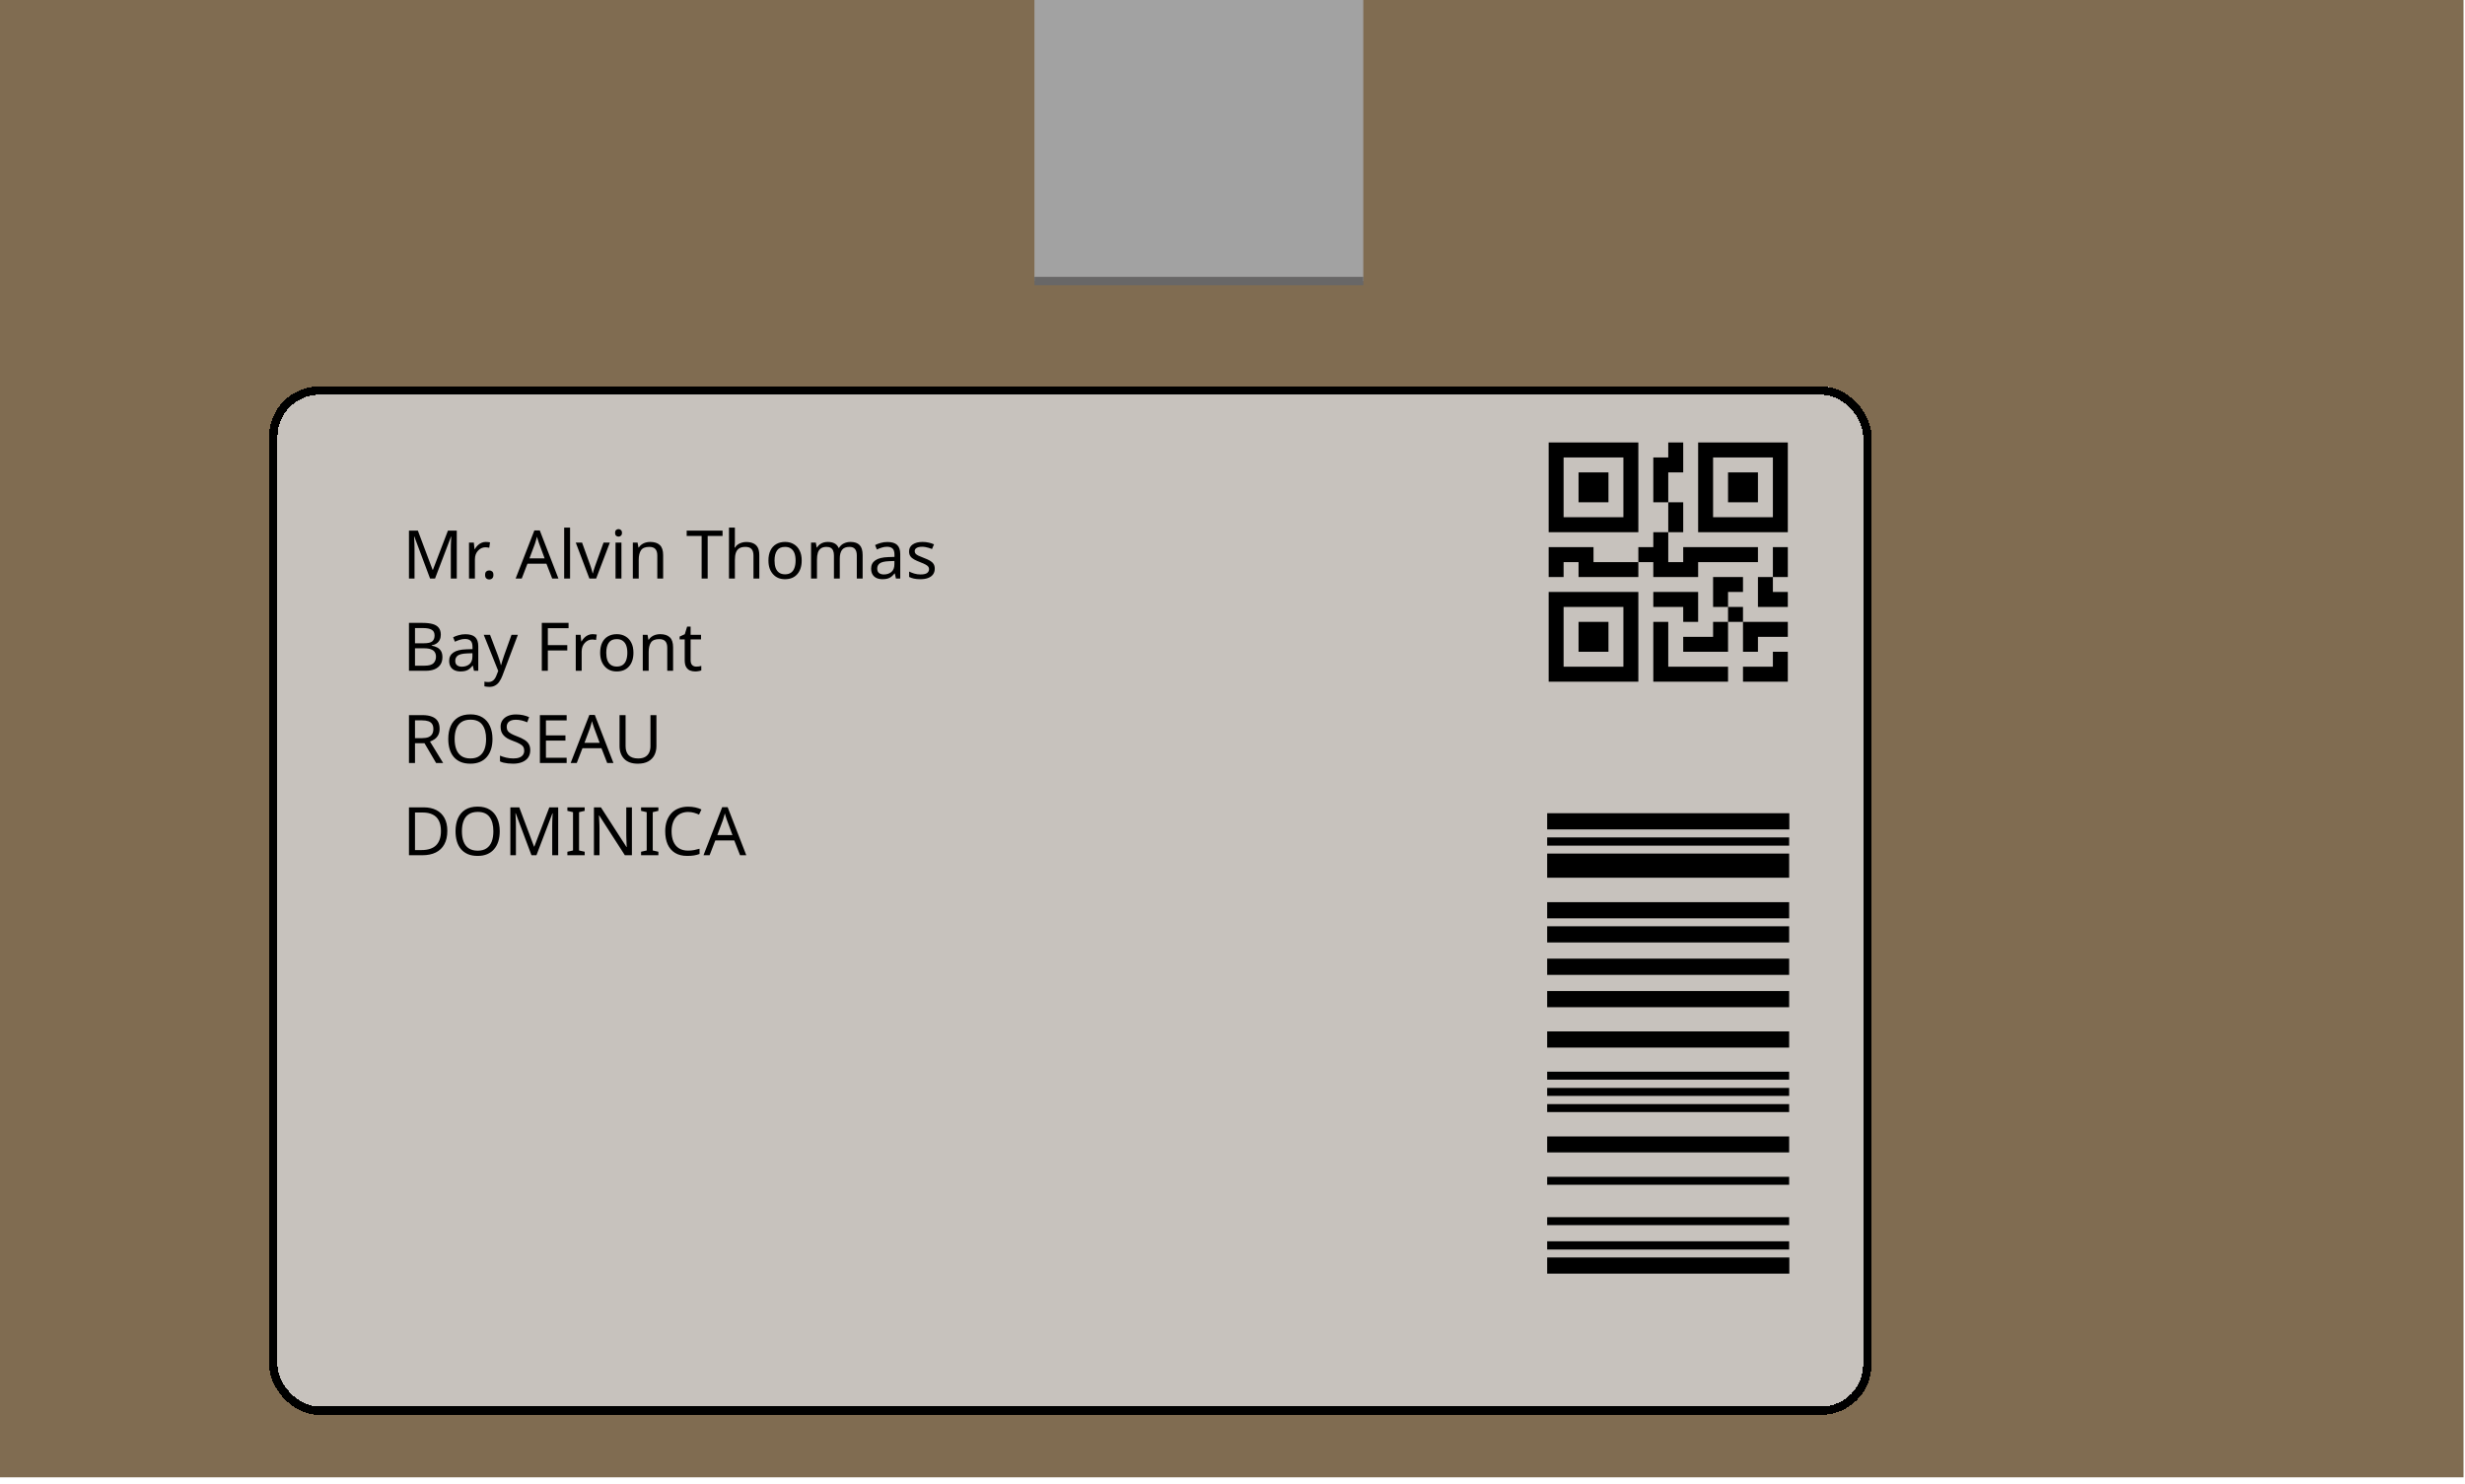
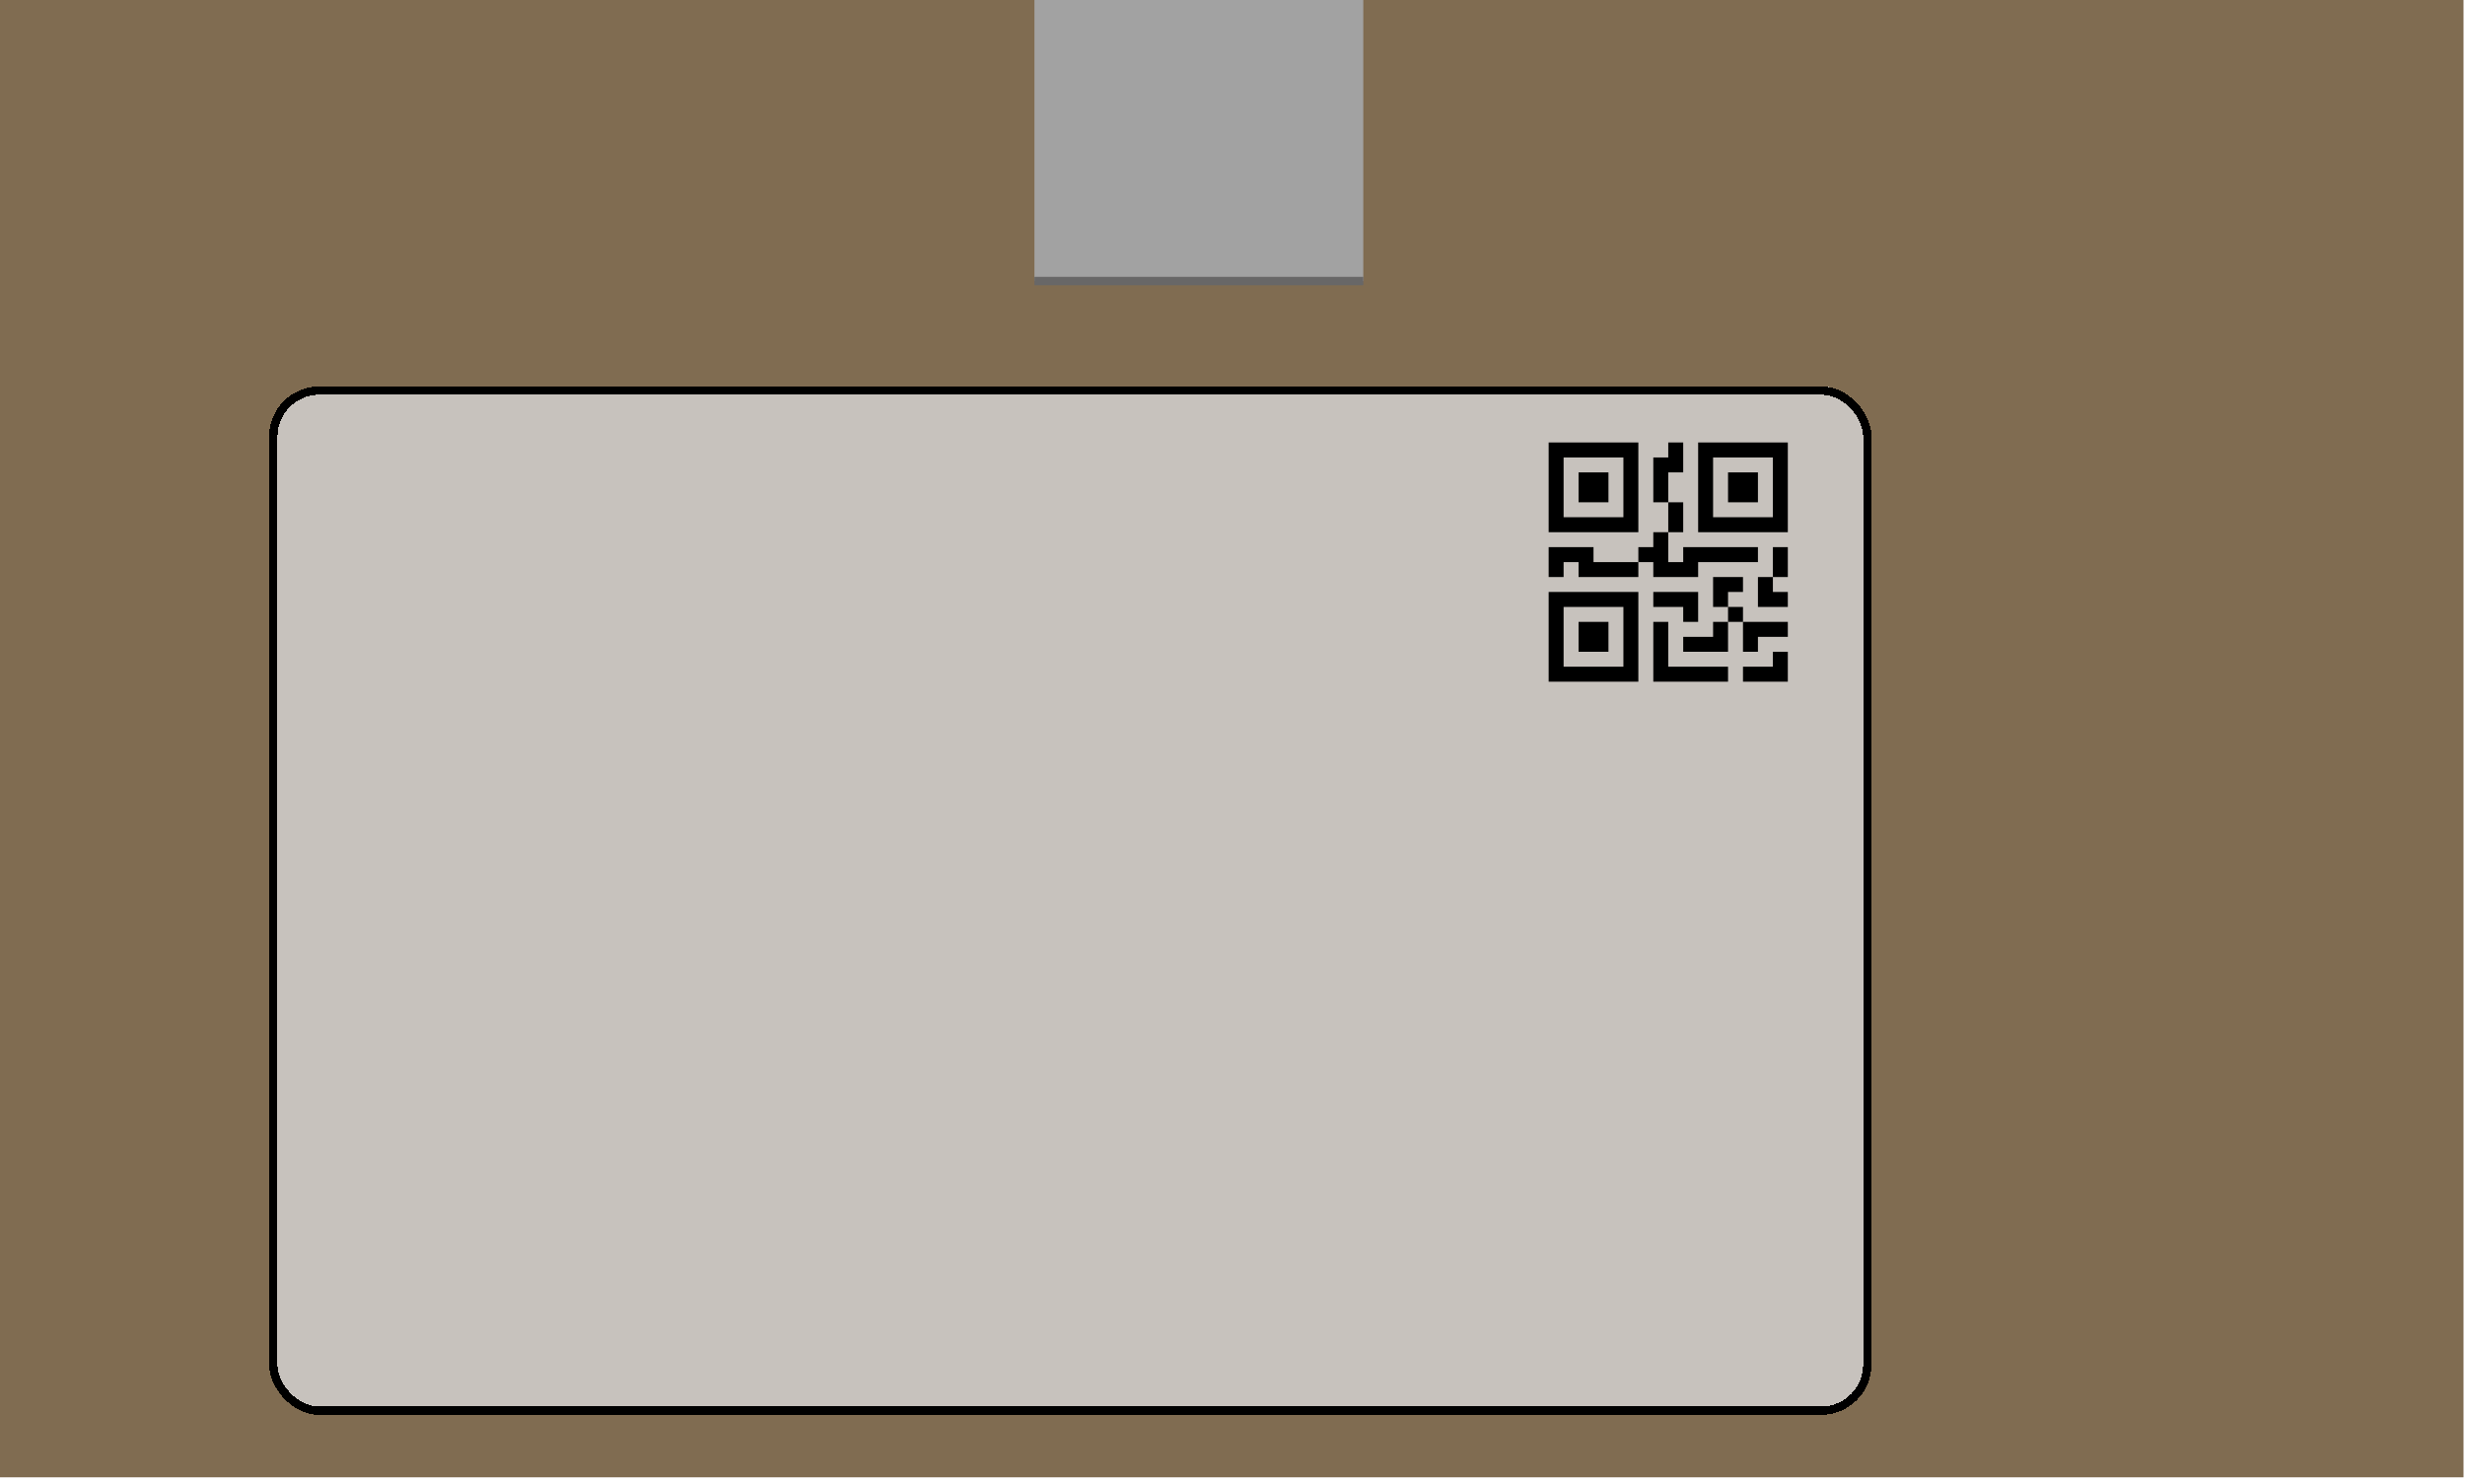
<svg xmlns="http://www.w3.org/2000/svg" width="294" height="177" viewBox="0 0 294 177" fill="none">
  <rect width="293.822" height="176.19" fill="#806C51" />
  <g filter="url(#filter0_d_435_741)">
    <rect x="32.092" y="42.076" width="191.127" height="122.663" rx="6" fill="#D9D9D9" fill-opacity="0.79" shape-rendering="crispEdges" />
    <rect x="32.592" y="42.576" width="190.127" height="121.663" rx="5.5" stroke="black" shape-rendering="crispEdges" />
  </g>
-   <path d="M51.296 69L49.416 63.992H49.384C49.395 64.099 49.403 64.235 49.408 64.4C49.419 64.565 49.427 64.747 49.432 64.944C49.437 65.136 49.44 65.333 49.44 65.536V69H48.776V63.288H49.84L51.6 67.968H51.632L53.424 63.288H54.48V69H53.768V65.488C53.768 65.301 53.771 65.117 53.776 64.936C53.781 64.749 53.789 64.576 53.8 64.416C53.811 64.251 53.819 64.112 53.824 64H53.792L51.888 69H51.296ZM57.938 64.632C58.018 64.632 58.103 64.637 58.194 64.648C58.29 64.653 58.373 64.664 58.442 64.68L58.354 65.328C58.285 65.312 58.207 65.299 58.122 65.288C58.042 65.277 57.965 65.272 57.89 65.272C57.724 65.272 57.567 65.307 57.418 65.376C57.269 65.445 57.135 65.544 57.018 65.672C56.901 65.795 56.807 65.944 56.738 66.12C56.674 66.296 56.642 66.493 56.642 66.712V69H55.938V64.712H56.514L56.594 65.496H56.626C56.717 65.336 56.826 65.192 56.954 65.064C57.082 64.931 57.228 64.827 57.394 64.752C57.559 64.672 57.74 64.632 57.938 64.632ZM57.857 68.568C57.857 68.371 57.905 68.232 58.001 68.152C58.097 68.072 58.212 68.032 58.345 68.032C58.484 68.032 58.601 68.072 58.697 68.152C58.799 68.232 58.849 68.371 58.849 68.568C58.849 68.76 58.799 68.899 58.697 68.984C58.601 69.069 58.484 69.112 58.345 69.112C58.212 69.112 58.097 69.069 58.001 68.984C57.905 68.899 57.857 68.76 57.857 68.568ZM65.86 69L65.172 67.232H62.908L62.228 69H61.5L63.732 63.264H64.38L66.604 69H65.86ZM64.316 64.864C64.3 64.821 64.273 64.744 64.236 64.632C64.199 64.52 64.161 64.405 64.124 64.288C64.092 64.165 64.065 64.072 64.044 64.008C64.017 64.115 63.988 64.224 63.956 64.336C63.929 64.443 63.9 64.541 63.868 64.632C63.841 64.723 63.817 64.8 63.796 64.864L63.148 66.592H64.956L64.316 64.864ZM67.993 69H67.289V62.92H67.993V69ZM70.296 69L68.672 64.712H69.424L70.336 67.24C70.379 67.357 70.424 67.488 70.472 67.632C70.52 67.776 70.562 67.915 70.6 68.048C70.637 68.176 70.664 68.285 70.68 68.376H70.712C70.733 68.285 70.763 68.173 70.8 68.04C70.843 67.907 70.888 67.768 70.936 67.624C70.989 67.48 71.034 67.352 71.072 67.24L71.984 64.712H72.736L71.104 69H70.296ZM74.118 64.712V69H73.414V64.712H74.118ZM73.774 63.104C73.881 63.104 73.974 63.141 74.054 63.216C74.14 63.285 74.182 63.397 74.182 63.552C74.182 63.701 74.14 63.813 74.054 63.888C73.974 63.963 73.881 64 73.774 64C73.657 64 73.558 63.963 73.478 63.888C73.398 63.813 73.358 63.701 73.358 63.552C73.358 63.397 73.398 63.285 73.478 63.216C73.558 63.141 73.657 63.104 73.774 63.104ZM77.541 64.632C78.053 64.632 78.439 64.757 78.701 65.008C78.962 65.253 79.093 65.653 79.093 66.208V69H78.397V66.256C78.397 65.909 78.32 65.651 78.165 65.48C78.01 65.309 77.767 65.224 77.437 65.224C76.962 65.224 76.634 65.357 76.453 65.624C76.272 65.891 76.181 66.275 76.181 66.776V69H75.477V64.712H76.045L76.149 65.296H76.189C76.285 65.147 76.402 65.024 76.541 64.928C76.685 64.827 76.842 64.752 77.013 64.704C77.183 64.656 77.359 64.632 77.541 64.632ZM84.404 69H83.684V63.92H81.9V63.288H86.18V63.92H84.404V69ZM87.65 64.704C87.65 64.805 87.644 64.909 87.634 65.016C87.628 65.123 87.62 65.219 87.61 65.304H87.658C87.748 65.155 87.863 65.032 88.002 64.936C88.14 64.84 88.295 64.768 88.466 64.72C88.636 64.667 88.812 64.64 88.994 64.64C89.34 64.64 89.628 64.696 89.858 64.808C90.092 64.915 90.268 65.083 90.386 65.312C90.503 65.541 90.562 65.84 90.562 66.208V69H89.866V66.256C89.866 65.909 89.788 65.651 89.634 65.48C89.479 65.309 89.236 65.224 88.906 65.224C88.586 65.224 88.335 65.285 88.154 65.408C87.972 65.525 87.842 65.701 87.762 65.936C87.687 66.165 87.65 66.448 87.65 66.784V69H86.946V62.92H87.65V64.704ZM95.619 66.848C95.619 67.205 95.571 67.523 95.475 67.8C95.384 68.072 95.251 68.304 95.075 68.496C94.904 68.688 94.694 68.835 94.443 68.936C94.198 69.032 93.923 69.08 93.619 69.08C93.336 69.08 93.075 69.032 92.835 68.936C92.595 68.835 92.387 68.688 92.211 68.496C92.035 68.304 91.896 68.072 91.795 67.8C91.699 67.523 91.651 67.205 91.651 66.848C91.651 66.373 91.731 65.973 91.891 65.648C92.051 65.317 92.28 65.067 92.579 64.896C92.878 64.72 93.232 64.632 93.643 64.632C94.032 64.632 94.374 64.72 94.667 64.896C94.966 65.067 95.198 65.317 95.363 65.648C95.534 65.973 95.619 66.373 95.619 66.848ZM92.379 66.848C92.379 67.184 92.422 67.477 92.507 67.728C92.598 67.973 92.736 68.163 92.923 68.296C93.11 68.429 93.347 68.496 93.635 68.496C93.923 68.496 94.16 68.429 94.347 68.296C94.534 68.163 94.67 67.973 94.755 67.728C94.846 67.477 94.891 67.184 94.891 66.848C94.891 66.507 94.846 66.216 94.755 65.976C94.664 65.736 94.526 65.552 94.339 65.424C94.158 65.291 93.92 65.224 93.627 65.224C93.19 65.224 92.872 65.368 92.675 65.656C92.478 65.944 92.379 66.341 92.379 66.848ZM101.439 64.632C101.924 64.632 102.287 64.757 102.527 65.008C102.767 65.253 102.887 65.653 102.887 66.208V69H102.191V66.24C102.191 65.904 102.119 65.651 101.975 65.48C101.836 65.309 101.617 65.224 101.319 65.224C100.903 65.224 100.604 65.344 100.423 65.584C100.247 65.824 100.159 66.173 100.159 66.632V69H99.463V66.24C99.463 66.016 99.431 65.829 99.367 65.68C99.303 65.525 99.207 65.411 99.079 65.336C98.951 65.261 98.785 65.224 98.583 65.224C98.295 65.224 98.068 65.285 97.903 65.408C97.737 65.525 97.617 65.699 97.543 65.928C97.473 66.157 97.439 66.44 97.439 66.776V69H96.735V64.712H97.303L97.407 65.296H97.447C97.537 65.147 97.647 65.024 97.775 64.928C97.908 64.827 98.055 64.752 98.215 64.704C98.375 64.656 98.54 64.632 98.711 64.632C99.041 64.632 99.316 64.691 99.535 64.808C99.759 64.925 99.921 65.107 100.023 65.352H100.063C100.207 65.107 100.401 64.925 100.647 64.808C100.897 64.691 101.161 64.632 101.439 64.632ZM105.835 64.64C106.358 64.64 106.745 64.755 106.995 64.984C107.246 65.213 107.371 65.579 107.371 66.08V69H106.859L106.723 68.392H106.691C106.569 68.547 106.441 68.677 106.307 68.784C106.179 68.885 106.03 68.96 105.859 69.008C105.694 69.056 105.491 69.08 105.251 69.08C104.995 69.08 104.763 69.035 104.555 68.944C104.353 68.853 104.193 68.715 104.075 68.528C103.958 68.336 103.899 68.096 103.899 67.808C103.899 67.381 104.067 67.053 104.403 66.824C104.739 66.589 105.257 66.461 105.955 66.44L106.683 66.416V66.16C106.683 65.803 106.606 65.555 106.451 65.416C106.297 65.277 106.078 65.208 105.795 65.208C105.571 65.208 105.358 65.243 105.155 65.312C104.953 65.376 104.763 65.451 104.587 65.536L104.371 65.008C104.558 64.907 104.779 64.821 105.035 64.752C105.291 64.677 105.558 64.64 105.835 64.64ZM106.043 66.928C105.51 66.949 105.139 67.035 104.931 67.184C104.729 67.333 104.627 67.544 104.627 67.816C104.627 68.056 104.699 68.232 104.843 68.344C104.993 68.456 105.182 68.512 105.411 68.512C105.774 68.512 106.075 68.413 106.315 68.216C106.555 68.013 106.675 67.704 106.675 67.288V66.904L106.043 66.928ZM111.488 67.816C111.488 68.093 111.418 68.325 111.28 68.512C111.141 68.699 110.944 68.84 110.688 68.936C110.432 69.032 110.128 69.08 109.776 69.08C109.477 69.08 109.218 69.056 109 69.008C108.786 68.96 108.597 68.893 108.432 68.808V68.168C108.602 68.253 108.808 68.333 109.048 68.408C109.293 68.477 109.541 68.512 109.792 68.512C110.149 68.512 110.408 68.456 110.568 68.344C110.728 68.227 110.808 68.072 110.808 67.88C110.808 67.773 110.778 67.677 110.72 67.592C110.661 67.507 110.554 67.421 110.4 67.336C110.25 67.251 110.034 67.155 109.752 67.048C109.474 66.941 109.237 66.835 109.04 66.728C108.842 66.621 108.69 66.493 108.584 66.344C108.477 66.195 108.424 66.003 108.424 65.768C108.424 65.405 108.57 65.125 108.864 64.928C109.162 64.731 109.552 64.632 110.032 64.632C110.293 64.632 110.536 64.659 110.76 64.712C110.989 64.76 111.202 64.829 111.4 64.92L111.16 65.48C111.042 65.427 110.917 65.381 110.784 65.344C110.656 65.301 110.525 65.269 110.392 65.248C110.258 65.221 110.122 65.208 109.984 65.208C109.696 65.208 109.474 65.256 109.32 65.352C109.17 65.443 109.096 65.568 109.096 65.728C109.096 65.845 109.13 65.947 109.2 66.032C109.269 66.112 109.384 66.192 109.544 66.272C109.709 66.347 109.928 66.437 110.2 66.544C110.472 66.645 110.704 66.749 110.896 66.856C111.088 66.963 111.234 67.093 111.336 67.248C111.437 67.397 111.488 67.587 111.488 67.816ZM50.408 74.288C50.883 74.288 51.28 74.333 51.6 74.424C51.925 74.515 52.168 74.664 52.328 74.872C52.493 75.08 52.576 75.357 52.576 75.704C52.576 75.928 52.533 76.128 52.448 76.304C52.368 76.475 52.245 76.619 52.08 76.736C51.92 76.848 51.723 76.925 51.488 76.968V77.008C51.728 77.045 51.944 77.115 52.136 77.216C52.333 77.317 52.488 77.461 52.6 77.648C52.712 77.835 52.768 78.077 52.768 78.376C52.768 78.723 52.688 79.019 52.528 79.264C52.368 79.504 52.139 79.688 51.84 79.816C51.547 79.939 51.195 80 50.784 80H48.776V74.288H50.408ZM50.552 76.72C51.043 76.72 51.379 76.643 51.56 76.488C51.741 76.328 51.832 76.093 51.832 75.784C51.832 75.469 51.72 75.245 51.496 75.112C51.277 74.973 50.925 74.904 50.44 74.904H49.496V76.72H50.552ZM49.496 77.32V79.392H50.648C51.155 79.392 51.507 79.293 51.704 79.096C51.901 78.899 52 78.64 52 78.32C52 78.117 51.955 77.941 51.864 77.792C51.779 77.643 51.632 77.528 51.424 77.448C51.221 77.363 50.944 77.32 50.592 77.32H49.496ZM55.507 75.64C56.03 75.64 56.416 75.755 56.667 75.984C56.918 76.213 57.043 76.579 57.043 77.08V80H56.531L56.395 79.392H56.363C56.24 79.547 56.112 79.677 55.979 79.784C55.851 79.885 55.702 79.96 55.531 80.008C55.366 80.056 55.163 80.08 54.923 80.08C54.667 80.08 54.435 80.035 54.227 79.944C54.025 79.853 53.864 79.715 53.747 79.528C53.63 79.336 53.571 79.096 53.571 78.808C53.571 78.381 53.739 78.053 54.075 77.824C54.411 77.589 54.928 77.461 55.627 77.44L56.355 77.416V77.16C56.355 76.803 56.278 76.555 56.123 76.416C55.968 76.277 55.75 76.208 55.467 76.208C55.243 76.208 55.03 76.243 54.827 76.312C54.624 76.376 54.435 76.451 54.259 76.536L54.043 76.008C54.23 75.907 54.451 75.821 54.707 75.752C54.963 75.677 55.23 75.64 55.507 75.64ZM55.715 77.928C55.182 77.949 54.811 78.035 54.603 78.184C54.401 78.333 54.299 78.544 54.299 78.816C54.299 79.056 54.371 79.232 54.515 79.344C54.664 79.456 54.854 79.512 55.083 79.512C55.446 79.512 55.747 79.413 55.987 79.216C56.227 79.013 56.347 78.704 56.347 78.288V77.904L55.715 77.928ZM57.696 75.712H58.447L59.376 78.152C59.429 78.296 59.477 78.435 59.52 78.568C59.568 78.701 59.61 78.832 59.648 78.96C59.685 79.083 59.714 79.203 59.736 79.32H59.767C59.8 79.187 59.85 79.013 59.919 78.8C59.989 78.581 60.061 78.363 60.136 78.144L61.008 75.712H61.767L59.919 80.592C59.818 80.859 59.698 81.091 59.559 81.288C59.426 81.491 59.261 81.645 59.063 81.752C58.871 81.864 58.637 81.92 58.359 81.92C58.231 81.92 58.12 81.912 58.023 81.896C57.928 81.885 57.845 81.872 57.776 81.856V81.296C57.834 81.307 57.904 81.317 57.983 81.328C58.069 81.339 58.157 81.344 58.248 81.344C58.413 81.344 58.554 81.312 58.672 81.248C58.794 81.189 58.898 81.101 58.983 80.984C59.069 80.872 59.141 80.739 59.2 80.584L59.423 80.016L57.696 75.712ZM65.34 80H64.62V74.288H67.812V74.92H65.34V76.944H67.66V77.576H65.34V80ZM70.672 75.632C70.752 75.632 70.838 75.637 70.928 75.648C71.024 75.653 71.107 75.664 71.176 75.68L71.088 76.328C71.019 76.312 70.942 76.299 70.856 76.288C70.776 76.277 70.699 76.272 70.624 76.272C70.459 76.272 70.302 76.307 70.152 76.376C70.003 76.445 69.87 76.544 69.752 76.672C69.635 76.795 69.541 76.944 69.472 77.12C69.408 77.296 69.376 77.493 69.376 77.712V80H68.672V75.712H69.248L69.328 76.496H69.36C69.451 76.336 69.56 76.192 69.688 76.064C69.816 75.931 69.963 75.827 70.128 75.752C70.293 75.672 70.475 75.632 70.672 75.632ZM75.549 77.848C75.549 78.205 75.501 78.523 75.405 78.8C75.314 79.072 75.181 79.304 75.005 79.496C74.834 79.688 74.623 79.835 74.373 79.936C74.127 80.032 73.853 80.08 73.549 80.08C73.266 80.08 73.005 80.032 72.765 79.936C72.525 79.835 72.317 79.688 72.141 79.496C71.965 79.304 71.826 79.072 71.725 78.8C71.629 78.523 71.581 78.205 71.581 77.848C71.581 77.373 71.661 76.973 71.821 76.648C71.981 76.317 72.21 76.067 72.509 75.896C72.807 75.72 73.162 75.632 73.573 75.632C73.962 75.632 74.303 75.72 74.597 75.896C74.895 76.067 75.127 76.317 75.293 76.648C75.463 76.973 75.549 77.373 75.549 77.848ZM72.309 77.848C72.309 78.184 72.351 78.477 72.437 78.728C72.527 78.973 72.666 79.163 72.853 79.296C73.039 79.429 73.277 79.496 73.565 79.496C73.853 79.496 74.09 79.429 74.277 79.296C74.463 79.163 74.599 78.973 74.685 78.728C74.775 78.477 74.821 78.184 74.821 77.848C74.821 77.507 74.775 77.216 74.685 76.976C74.594 76.736 74.455 76.552 74.269 76.424C74.087 76.291 73.85 76.224 73.557 76.224C73.119 76.224 72.802 76.368 72.605 76.656C72.407 76.944 72.309 77.341 72.309 77.848ZM78.728 75.632C79.24 75.632 79.627 75.757 79.888 76.008C80.15 76.253 80.28 76.653 80.28 77.208V80H79.584V77.256C79.584 76.909 79.507 76.651 79.352 76.48C79.198 76.309 78.955 76.224 78.624 76.224C78.15 76.224 77.822 76.357 77.64 76.624C77.459 76.891 77.368 77.275 77.368 77.776V80H76.664V75.712H77.232L77.336 76.296H77.376C77.472 76.147 77.59 76.024 77.728 75.928C77.872 75.827 78.03 75.752 78.2 75.704C78.371 75.656 78.547 75.632 78.728 75.632ZM83.042 79.504C83.148 79.504 83.258 79.496 83.37 79.48C83.482 79.459 83.572 79.437 83.642 79.416V79.952C83.567 79.989 83.46 80.019 83.322 80.04C83.183 80.067 83.05 80.08 82.922 80.08C82.698 80.08 82.49 80.043 82.298 79.968C82.111 79.888 81.959 79.752 81.842 79.56C81.724 79.368 81.666 79.099 81.666 78.752V76.256H81.058V75.92L81.674 75.64L81.954 74.728H82.37V75.712H83.61V76.256H82.37V78.736C82.37 78.997 82.431 79.192 82.554 79.32C82.682 79.443 82.844 79.504 83.042 79.504ZM50.352 85.288C50.827 85.288 51.216 85.349 51.52 85.472C51.829 85.589 52.059 85.768 52.208 86.008C52.357 86.248 52.432 86.549 52.432 86.912C52.432 87.216 52.376 87.469 52.264 87.672C52.152 87.875 52.008 88.037 51.832 88.16C51.661 88.277 51.48 88.371 51.288 88.44L52.856 91H52.016L50.632 88.64H49.496V91H48.776V85.288H50.352ZM50.312 85.912H49.496V88.032H50.352C50.661 88.032 50.915 87.992 51.112 87.912C51.309 87.827 51.453 87.704 51.544 87.544C51.64 87.384 51.688 87.184 51.688 86.944C51.688 86.693 51.637 86.493 51.536 86.344C51.44 86.195 51.291 86.085 51.088 86.016C50.885 85.947 50.627 85.912 50.312 85.912ZM58.737 88.136C58.737 88.579 58.681 88.981 58.569 89.344C58.457 89.701 58.289 90.011 58.065 90.272C57.846 90.533 57.571 90.733 57.241 90.872C56.915 91.011 56.537 91.08 56.105 91.08C55.657 91.08 55.267 91.011 54.937 90.872C54.606 90.728 54.331 90.528 54.113 90.272C53.894 90.011 53.731 89.699 53.625 89.336C53.518 88.973 53.465 88.571 53.465 88.128C53.465 87.541 53.561 87.029 53.753 86.592C53.945 86.155 54.235 85.813 54.625 85.568C55.019 85.323 55.515 85.2 56.113 85.2C56.683 85.2 57.163 85.323 57.553 85.568C57.942 85.808 58.235 86.149 58.433 86.592C58.635 87.029 58.737 87.544 58.737 88.136ZM54.225 88.136C54.225 88.616 54.291 89.029 54.425 89.376C54.558 89.723 54.763 89.989 55.041 90.176C55.323 90.363 55.678 90.456 56.105 90.456C56.537 90.456 56.889 90.363 57.161 90.176C57.438 89.989 57.643 89.723 57.777 89.376C57.91 89.029 57.977 88.616 57.977 88.136C57.977 87.416 57.827 86.853 57.529 86.448C57.23 86.037 56.758 85.832 56.113 85.832C55.681 85.832 55.323 85.925 55.041 86.112C54.763 86.293 54.558 86.557 54.425 86.904C54.291 87.245 54.225 87.656 54.225 88.136ZM63.243 89.472C63.243 89.813 63.16 90.104 62.995 90.344C62.829 90.579 62.592 90.76 62.283 90.888C61.979 91.016 61.619 91.08 61.203 91.08C60.989 91.08 60.784 91.069 60.587 91.048C60.395 91.027 60.219 90.997 60.059 90.96C59.899 90.917 59.757 90.867 59.635 90.808V90.12C59.827 90.205 60.064 90.283 60.347 90.352C60.635 90.421 60.931 90.456 61.235 90.456C61.517 90.456 61.755 90.419 61.947 90.344C62.139 90.269 62.283 90.163 62.379 90.024C62.475 89.885 62.523 89.723 62.523 89.536C62.523 89.349 62.483 89.192 62.403 89.064C62.323 88.936 62.184 88.819 61.987 88.712C61.795 88.6 61.525 88.483 61.179 88.36C60.933 88.269 60.717 88.173 60.531 88.072C60.349 87.965 60.197 87.845 60.075 87.712C59.952 87.579 59.859 87.427 59.795 87.256C59.736 87.085 59.707 86.888 59.707 86.664C59.707 86.36 59.784 86.101 59.939 85.888C60.093 85.669 60.307 85.501 60.579 85.384C60.856 85.267 61.173 85.208 61.531 85.208C61.845 85.208 62.133 85.237 62.395 85.296C62.656 85.355 62.893 85.432 63.107 85.528L62.883 86.144C62.685 86.059 62.469 85.987 62.235 85.928C62.005 85.869 61.765 85.84 61.515 85.84C61.275 85.84 61.075 85.875 60.915 85.944C60.755 86.013 60.635 86.112 60.555 86.24C60.475 86.363 60.435 86.507 60.435 86.672C60.435 86.864 60.475 87.024 60.555 87.152C60.635 87.28 60.765 87.395 60.947 87.496C61.128 87.597 61.373 87.707 61.683 87.824C62.019 87.947 62.301 88.08 62.531 88.224C62.765 88.363 62.941 88.531 63.059 88.728C63.181 88.925 63.243 89.173 63.243 89.472ZM67.585 91H64.393V85.288H67.585V85.92H65.113V87.704H67.441V88.328H65.113V90.368H67.585V91ZM72.422 91L71.734 89.232H69.471L68.79 91H68.062L70.294 85.264H70.942L73.166 91H72.422ZM70.879 86.864C70.862 86.821 70.836 86.744 70.799 86.632C70.761 86.52 70.724 86.405 70.686 86.288C70.654 86.165 70.628 86.072 70.606 86.008C70.58 86.115 70.55 86.224 70.519 86.336C70.492 86.443 70.463 86.541 70.43 86.632C70.404 86.723 70.38 86.8 70.359 86.864L69.71 88.592H71.519L70.879 86.864ZM78.292 88.984C78.292 89.379 78.212 89.736 78.052 90.056C77.892 90.371 77.647 90.621 77.316 90.808C76.99 90.989 76.575 91.08 76.068 91.08C75.359 91.08 74.817 90.888 74.444 90.504C74.076 90.115 73.892 89.603 73.892 88.968V85.288H74.612V88.992C74.612 89.456 74.734 89.816 74.98 90.072C75.231 90.328 75.606 90.456 76.108 90.456C76.454 90.456 76.734 90.395 76.948 90.272C77.166 90.144 77.326 89.971 77.428 89.752C77.529 89.528 77.58 89.272 77.58 88.984V85.288H78.292V88.984ZM53.352 99.088C53.352 99.728 53.232 100.264 52.992 100.696C52.757 101.128 52.419 101.453 51.976 101.672C51.533 101.891 50.997 102 50.368 102H48.776V96.288H50.536C51.112 96.288 51.611 96.395 52.032 96.608C52.453 96.821 52.779 97.136 53.008 97.552C53.237 97.963 53.352 98.475 53.352 99.088ZM52.592 99.112C52.592 98.605 52.507 98.189 52.336 97.864C52.171 97.539 51.925 97.299 51.6 97.144C51.28 96.984 50.891 96.904 50.432 96.904H49.496V101.384H50.272C51.045 101.384 51.624 101.195 52.008 100.816C52.397 100.432 52.592 99.864 52.592 99.112ZM59.604 99.136C59.604 99.579 59.548 99.981 59.436 100.344C59.324 100.701 59.156 101.011 58.932 101.272C58.713 101.533 58.438 101.733 58.108 101.872C57.782 102.011 57.404 102.08 56.972 102.08C56.524 102.08 56.134 102.011 55.804 101.872C55.473 101.728 55.198 101.528 54.98 101.272C54.761 101.011 54.598 100.699 54.492 100.336C54.385 99.973 54.332 99.571 54.332 99.128C54.332 98.541 54.428 98.029 54.62 97.592C54.812 97.155 55.102 96.813 55.492 96.568C55.886 96.323 56.382 96.2 56.98 96.2C57.55 96.2 58.03 96.323 58.42 96.568C58.809 96.808 59.102 97.149 59.3 97.592C59.502 98.029 59.604 98.544 59.604 99.136ZM55.092 99.136C55.092 99.616 55.158 100.029 55.292 100.376C55.425 100.723 55.63 100.989 55.908 101.176C56.19 101.363 56.545 101.456 56.972 101.456C57.404 101.456 57.756 101.363 58.028 101.176C58.305 100.989 58.51 100.723 58.644 100.376C58.777 100.029 58.844 99.616 58.844 99.136C58.844 98.416 58.694 97.853 58.396 97.448C58.097 97.037 57.625 96.832 56.98 96.832C56.548 96.832 56.19 96.925 55.908 97.112C55.63 97.293 55.425 97.557 55.292 97.904C55.158 98.245 55.092 98.656 55.092 99.136ZM63.39 102L61.51 96.992H61.478C61.488 97.099 61.496 97.235 61.502 97.4C61.512 97.565 61.52 97.747 61.526 97.944C61.531 98.136 61.534 98.333 61.534 98.536V102H60.87V96.288H61.934L63.694 100.968H63.726L65.518 96.288H66.574V102H65.862V98.488C65.862 98.301 65.864 98.117 65.87 97.936C65.875 97.749 65.883 97.576 65.894 97.416C65.904 97.251 65.912 97.112 65.918 97H65.886L63.982 102H63.39ZM69.736 102H67.672V101.584L68.344 101.432V96.864L67.672 96.704V96.288H69.736V96.704L69.064 96.864V101.432L69.736 101.584V102ZM75.367 102H74.526L71.471 97.256H71.439C71.444 97.352 71.449 97.459 71.454 97.576C71.465 97.693 71.473 97.821 71.478 97.96C71.484 98.093 71.489 98.232 71.495 98.376C71.5 98.52 71.502 98.664 71.502 98.808V102H70.838V96.288H71.671L74.719 101.016H74.751C74.745 100.952 74.74 100.864 74.734 100.752C74.729 100.635 74.724 100.507 74.719 100.368C74.713 100.224 74.708 100.077 74.703 99.928C74.697 99.779 74.695 99.64 74.695 99.512V96.288H75.367V102ZM78.525 102H76.461V101.584L77.133 101.432V96.864L76.461 96.704V96.288H78.525V96.704L77.853 96.864V101.432L78.525 101.584V102ZM82.076 96.84C81.772 96.84 81.497 96.893 81.252 97C81.006 97.101 80.798 97.253 80.628 97.456C80.457 97.653 80.326 97.896 80.236 98.184C80.145 98.467 80.1 98.787 80.1 99.144C80.1 99.613 80.172 100.021 80.316 100.368C80.465 100.715 80.684 100.981 80.972 101.168C81.265 101.355 81.63 101.448 82.068 101.448C82.318 101.448 82.556 101.427 82.78 101.384C83.004 101.341 83.222 101.288 83.436 101.224V101.848C83.222 101.928 83.001 101.987 82.772 102.024C82.548 102.061 82.278 102.08 81.964 102.08C81.382 102.08 80.897 101.96 80.508 101.72C80.118 101.48 79.825 101.139 79.628 100.696C79.436 100.253 79.34 99.733 79.34 99.136C79.34 98.704 79.398 98.309 79.516 97.952C79.638 97.595 79.814 97.285 80.044 97.024C80.278 96.763 80.566 96.563 80.908 96.424C81.249 96.28 81.641 96.208 82.084 96.208C82.377 96.208 82.66 96.237 82.932 96.296C83.204 96.355 83.446 96.437 83.66 96.544L83.372 97.152C83.196 97.072 82.998 97 82.78 96.936C82.566 96.872 82.332 96.84 82.076 96.84ZM88.266 102L87.578 100.232H85.314L84.634 102H83.906L86.138 96.264H86.786L89.01 102H88.266ZM86.722 97.864C86.706 97.821 86.68 97.744 86.642 97.632C86.605 97.52 86.568 97.405 86.53 97.288C86.498 97.165 86.472 97.072 86.45 97.008C86.424 97.115 86.394 97.224 86.362 97.336C86.336 97.443 86.306 97.541 86.274 97.632C86.248 97.723 86.224 97.8 86.202 97.864L85.554 99.592H87.362L86.722 97.864Z" fill="black" />
  <g clip-path="url(#clip0_435_741)">
-     <path d="M213.413 151.903H184.53V149.973H213.413V151.903ZM213.392 149.023H184.53V148.042H213.392V149.023ZM213.392 146.112H184.53V145.162H213.392V146.112ZM213.392 141.301H184.53V140.351H213.392V141.301ZM213.392 137.44H184.53V135.54H213.392V137.44ZM213.392 132.629H184.53V131.679H213.392V132.629ZM213.392 130.698H184.53V129.748H213.392V130.698ZM213.392 128.767H184.53V127.818H213.392V128.767ZM213.392 124.937H184.53V123.006H213.392V124.937ZM213.392 120.126H184.53V118.195H213.392V120.126ZM213.392 116.265H184.53V114.334H213.392V116.265ZM213.392 112.404H184.53V110.473H213.392V112.404ZM213.392 109.523H184.53V107.593H213.392V109.523ZM213.392 104.682H184.53V101.801H213.392V104.682ZM213.392 100.851H184.53V99.871H213.392V100.851ZM213.413 98.921H184.53V96.99H213.413V98.921Z" fill="black" />
-   </g>
+     </g>
  <g clip-path="url(#clip1_435_741)">
    <path d="M188.274 56.339H191.84V59.905H188.274V56.339Z" fill="black" />
    <path d="M195.406 52.773V63.471H184.708V52.773H195.406ZM193.623 54.556H186.491V61.688H193.623V54.556ZM191.84 74.168H188.274V77.734H191.84V74.168Z" fill="black" />
    <path d="M195.406 70.602V81.299H184.708V70.602H195.406ZM186.491 72.385V79.516H193.623V72.385H186.491ZM206.103 56.339H209.669V59.905H206.103V56.339Z" fill="black" />
    <path d="M202.537 52.773V63.471H213.235V52.773H202.537ZM211.452 54.556V61.688H204.32V54.556H211.452ZM198.972 54.556V52.773H200.755V56.339H198.972V59.905H197.189V54.556H198.972ZM198.972 63.471V59.905H200.755V63.471H198.972ZM195.406 67.037V65.254H197.189V63.471H198.972V67.037H200.755V65.254H209.669V67.037H202.537V68.82H197.189V67.037H195.406ZM195.406 67.037V68.82H188.274V67.037H186.491V68.82H184.708V65.254H190.057V67.037H195.406ZM213.235 68.82H211.452V65.254H213.235V68.82ZM211.452 68.82H209.669V72.385H213.235V70.602H211.452V68.82ZM204.32 68.82H207.886V70.602H206.103V72.385H204.32V68.82ZM207.886 74.168V72.385H206.103V74.168H204.32V75.951H200.755V77.734H206.103V74.168H207.886ZM207.886 74.168H213.235V75.951H209.669V77.734H207.886V74.168ZM200.755 72.385V74.168H202.537V70.602H197.189V72.385H200.755Z" fill="black" />
    <path d="M197.189 74.168H198.972V79.517H206.103V81.3H197.189V74.168ZM213.235 77.734V81.3H207.886V79.517H211.452V77.734H213.235Z" fill="black" />
  </g>
  <path d="M123.376 0H162.6V33.519H123.376V0Z" fill="#A2A2A2" />
  <path d="M162.6 33.019H123.376V34.019H162.6V33.019Z" fill="#686767" />
  <defs>
    <filter id="filter0_d_435_741" x="28.092" y="42.076" width="199.126" height="130.663" filterUnits="userSpaceOnUse" color-interpolation-filters="sRGB">
      <feFlood flood-opacity="0" result="BackgroundImageFix" />
      <feColorMatrix in="SourceAlpha" type="matrix" values="0 0 0 0 0 0 0 0 0 0 0 0 0 0 0 0 0 0 127 0" result="hardAlpha" />
      <feOffset dy="4" />
      <feGaussianBlur stdDeviation="2" />
      <feComposite in2="hardAlpha" operator="out" />
      <feColorMatrix type="matrix" values="0 0 0 0 0 0 0 0 0 0 0 0 0 0 0 0 0 0 0.25 0" />
      <feBlend mode="normal" in2="BackgroundImageFix" result="effect1_dropShadow_435_741" />
      <feBlend mode="normal" in="SourceGraphic" in2="effect1_dropShadow_435_741" result="shape" />
    </filter>
    <clipPath id="clip0_435_741">
      <rect width="38.511" height="54.913" fill="white" transform="translate(179.716 96.99)" />
    </clipPath>
    <clipPath id="clip1_435_741">
      <rect width="28.526" height="28.526" fill="white" transform="translate(184.708 52.773)" />
    </clipPath>
  </defs>
</svg>